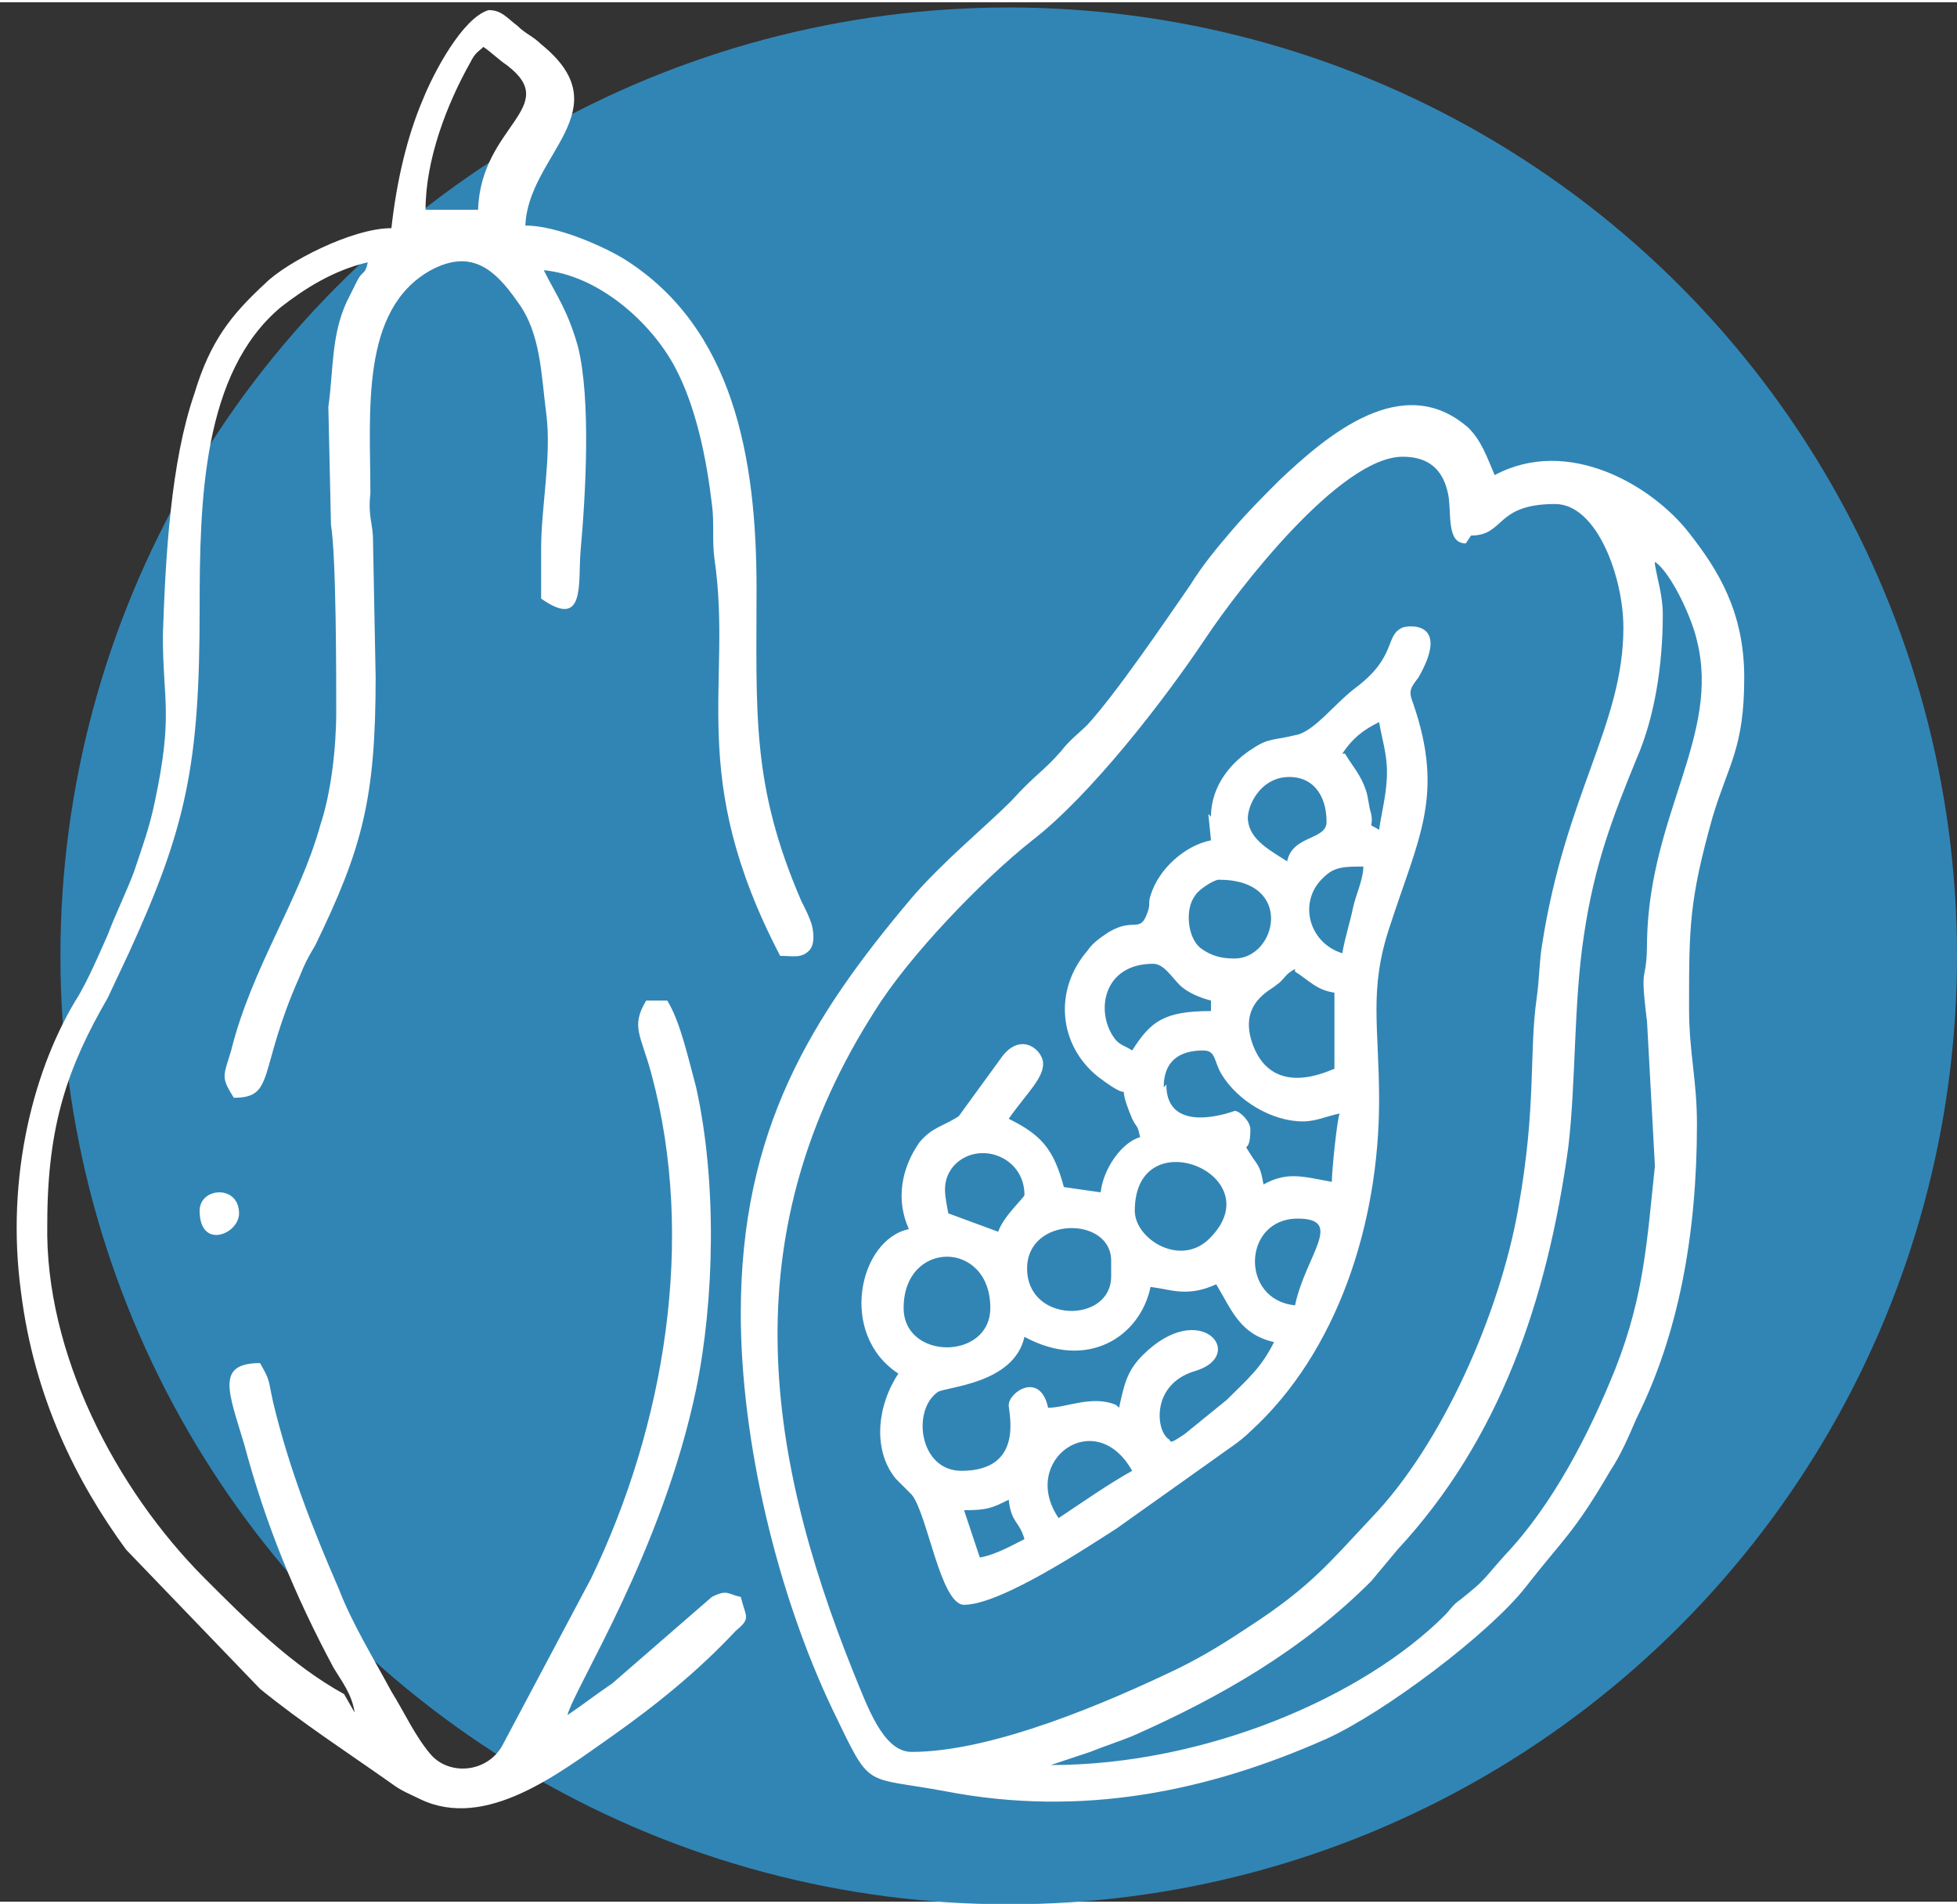
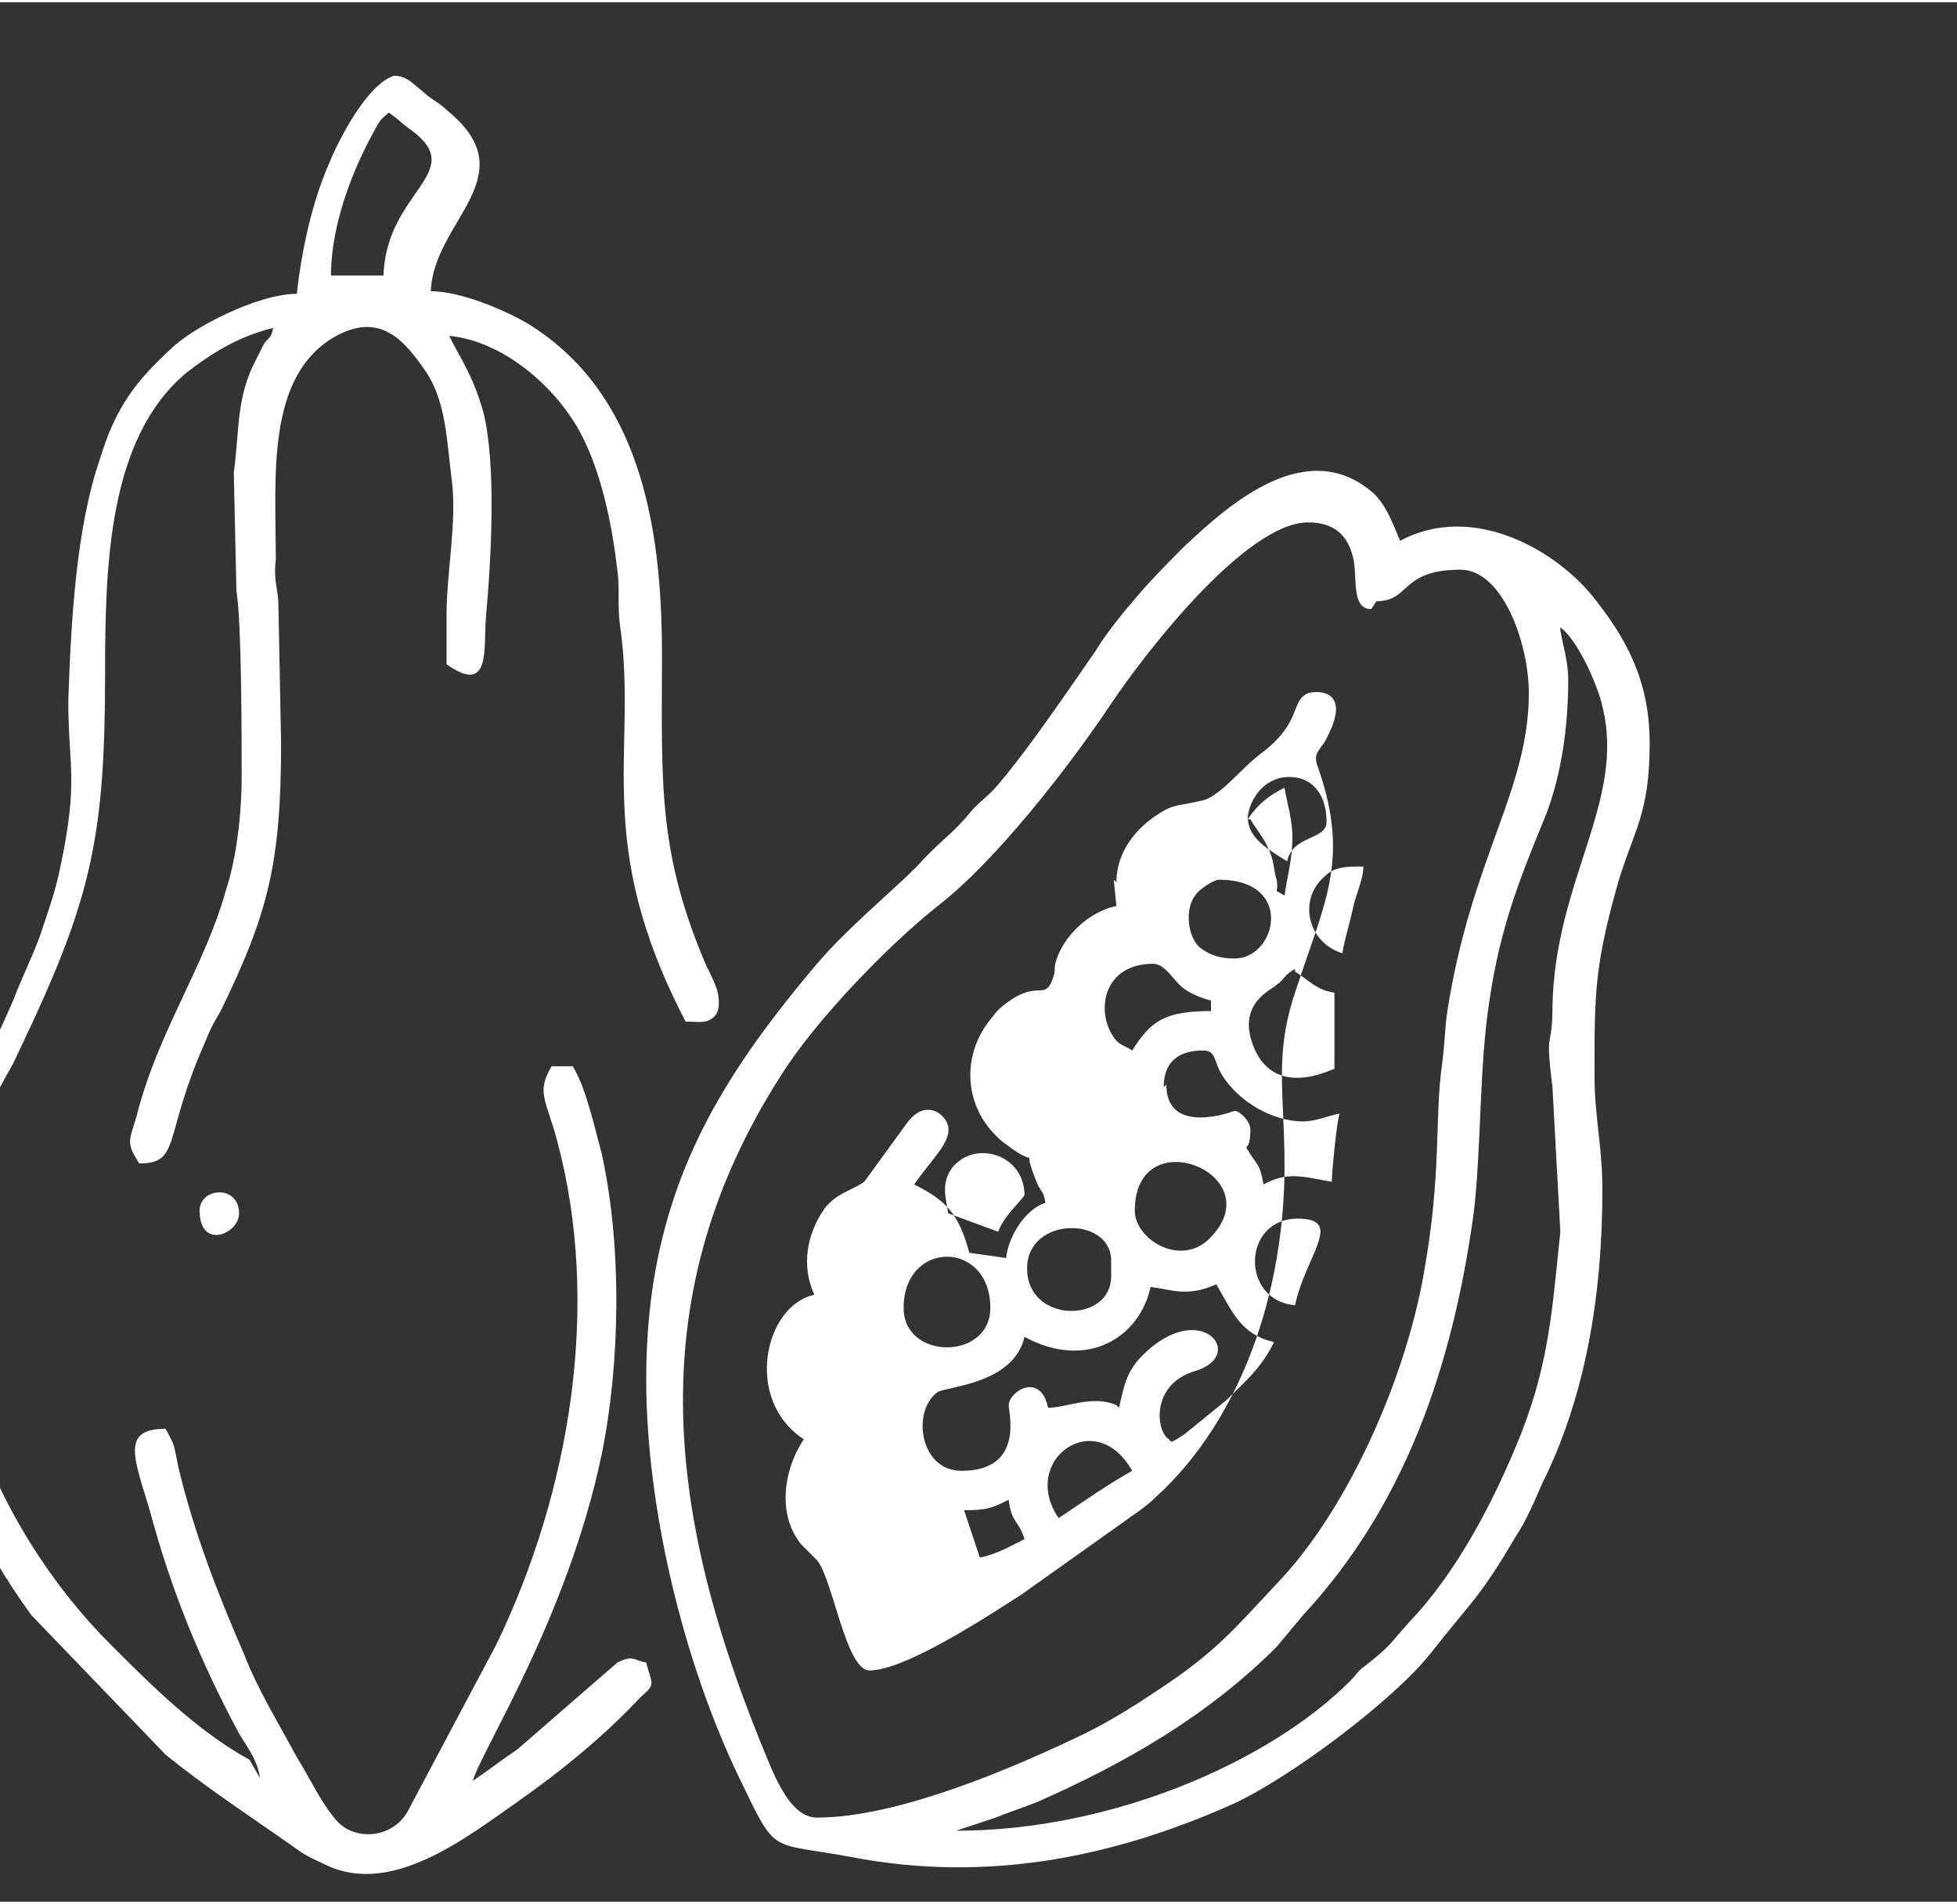
<svg xmlns="http://www.w3.org/2000/svg" xml:space="preserve" width="0.367in" height="0.357in" version="1.1" style="shape-rendering:geometricPrecision; text-rendering:geometricPrecision; image-rendering:optimizeQuality; fill-rule:evenodd; clip-rule:evenodd" viewBox="0 0 7.45 7.23">
  <rect x="0" y="0" width="7.45" height="7.23" fill="#333333" stroke="none" />
  <defs>
    <style type="text/css">
   
    .fil0 {fill:#3185B5}
    .fil1 {fill:white}
   
  </style>
  </defs>
  <g id="Layer_x0020_1">
-     <circle class="fil0" cx="3.84" cy="3.63" r="3.61" />
-     <path class="fil1" d="M1.81 0.8l-0.52 5.65 0.52 -5.65zm-1.05 3.8c0,0.15 0.15,0.09 0.15,0.01 0,-0.11 -0.15,-0.1 -0.15,-0.01zm2.91 1.14c0.09,-0 0.11,-0.01 0.17,-0.04 0.01,0.09 0.04,0.08 0.06,0.15 -0.04,0.02 -0.11,0.06 -0.17,0.07l-0.06 -0.18zm0.36 0.03c-0.15,-0.22 0.14,-0.43 0.28,-0.18 -0.09,0.05 -0.19,0.12 -0.28,0.18zm0.22 -0.43c-0.09,-0.04 -0.19,0.01 -0.26,0.01 -0.03,-0.14 -0.15,-0.06 -0.15,-0.01 0,0.03 0.06,0.25 -0.18,0.25 -0.16,0 -0.19,-0.23 -0.09,-0.3 0.03,-0.02 0.29,-0.03 0.33,-0.21 0.24,0.13 0.44,-0 0.48,-0.19 0.08,0.01 0.14,0.04 0.25,-0.01 0.06,0.1 0.09,0.19 0.22,0.22 -0.05,0.1 -0.1,0.14 -0.18,0.22l-0.16 0.13c-0.06,0.04 -0.05,0.03 -0.06,0.02 -0.05,-0.03 -0.07,-0.21 0.1,-0.26 0.2,-0.06 0.02,-0.28 -0.2,-0.06 -0.06,0.06 -0.07,0.11 -0.09,0.2zm-0.81 -0.37c0,-0.26 0.33,-0.26 0.33,0 0,0.2 -0.33,0.2 -0.33,0zm0.47 -0.15c0,-0.2 0.32,-0.2 0.32,-0.03l0 0.06c0,0.18 -0.32,0.18 -0.32,-0.03zm1.02 0.14c-0.21,-0.02 -0.2,-0.33 0.01,-0.33 0.18,0 0.03,0.14 -0.01,0.33zm-0.61 -0.36c0,-0.35 0.52,-0.14 0.29,0.1 -0.11,0.12 -0.29,0.01 -0.29,-0.1zm-0.52 0.08l-0.19 -0.07c-0.01,-0.06 -0.03,-0.12 0.02,-0.18 0.09,-0.1 0.27,-0.04 0.27,0.11 0,0.01 -0.08,0.08 -0.1,0.14zm0.63 -0.55c0,-0.1 0.06,-0.14 0.15,-0.14 0.05,0 0.04,0.04 0.07,0.09 0.06,0.1 0.19,0.18 0.31,0.18 0.05,0 0.09,-0.02 0.14,-0.03 -0.01,0.02 -0.03,0.22 -0.03,0.26 -0.11,-0.02 -0.17,-0.04 -0.26,0.01 -0.01,-0.05 -0.01,-0.06 -0.04,-0.1 -0.05,-0.08 -0.01,-0 -0.01,-0.11 0,-0.03 -0.04,-0.07 -0.06,-0.07 -0,0 -0.26,0.1 -0.26,-0.1zm0.5 -0.44c0.05,0.03 0.08,0.07 0.15,0.08l0 0.29c-0.01,0 -0.23,0.12 -0.31,-0.09 -0.06,-0.16 0.07,-0.21 0.09,-0.23 0.03,-0.02 0.03,-0.04 0.07,-0.06zm-0.62 0.3c-0.03,-0.02 -0.05,-0.02 -0.07,-0.05 -0.07,-0.1 -0.04,-0.28 0.15,-0.28 0.04,0 0.07,0.05 0.1,0.08 0.03,0.03 0.08,0.05 0.12,0.06l0 0.04c-0.18,0 -0.23,0.04 -0.3,0.15zm0.33 -0.65c0.29,0 0.22,0.3 0.06,0.3 -0.05,0 -0.09,-0.01 -0.13,-0.04 -0.05,-0.04 -0.06,-0.15 -0.02,-0.2 0.01,-0.02 0.07,-0.06 0.09,-0.06zm0.47 0.28c-0.13,-0.04 -0.17,-0.2 -0.07,-0.29 0.04,-0.04 0.08,-0.04 0.15,-0.04 -0,0.05 -0.03,0.11 -0.04,0.16 -0.01,0.05 -0.03,0.11 -0.04,0.17zm-0.36 -0.51c0,-0.06 0.05,-0.15 0.14,-0.16 0.1,-0.01 0.16,0.06 0.16,0.17 0,0.07 -0.13,0.05 -0.15,0.15 -0.08,-0.05 -0.15,-0.09 -0.15,-0.17zm0.36 -0.25c0.04,-0.06 0.08,-0.09 0.14,-0.12 0.01,0.06 0.03,0.12 0.03,0.19 0,0.08 -0.02,0.15 -0.03,0.22 -0.05,-0.03 -0.02,0 -0.03,-0.06 -0.01,-0.03 -0.01,-0.06 -0.02,-0.09 -0.02,-0.06 -0.05,-0.09 -0.08,-0.14zm-0.51 0.23l0.01 0.1c-0.1,0.02 -0.2,0.11 -0.23,0.21 -0.01,0.03 -0,0.03 -0.01,0.06 -0.03,0.09 -0.05,0.02 -0.15,0.08 -0.03,0.02 -0.06,0.04 -0.08,0.07 -0.13,0.15 -0.11,0.36 0.04,0.48 0.17,0.13 0.05,-0.03 0.13,0.16 0.02,0.04 0.02,0.02 0.03,0.07 -0.07,0.02 -0.14,0.12 -0.15,0.21l-0.14 -0.02c-0.04,-0.15 -0.09,-0.2 -0.21,-0.26 0.07,-0.1 0.14,-0.16 0.13,-0.22 -0.01,-0.05 -0.09,-0.11 -0.16,-0.01l-0.16 0.22c-0.06,0.04 -0.1,0.04 -0.15,0.1 -0.07,0.1 -0.09,0.22 -0.04,0.33 -0.19,0.04 -0.27,0.4 -0.04,0.55 -0.08,0.12 -0.1,0.29 -0.01,0.4 0.02,0.02 0.04,0.04 0.06,0.06 0.06,0.07 0.11,0.42 0.2,0.42 0.14,0 0.47,-0.22 0.58,-0.29l0.38 -0.27c0.04,-0.03 0.09,-0.06 0.13,-0.1 0.33,-0.3 0.49,-0.79 0.49,-1.26 0,-0.28 -0.04,-0.42 0.04,-0.66 0.11,-0.34 0.21,-0.5 0.09,-0.85 -0.02,-0.05 -0.01,-0.06 0.02,-0.1 0.12,-0.21 -0.03,-0.2 -0.06,-0.19 -0.07,0.03 -0.02,0.11 -0.18,0.23 -0.08,0.06 -0.16,0.17 -0.23,0.18 -0.08,0.02 -0.1,0.01 -0.16,0.05 -0.08,0.05 -0.16,0.14 -0.16,0.26zm1.7 -0.96c0.06,0.04 0.14,0.21 0.16,0.3 0.09,0.36 -0.18,0.66 -0.19,1.14 -0,0.18 -0.03,0.07 -0,0.31l0.03 0.55c-0.03,0.28 -0.04,0.49 -0.15,0.77 -0.1,0.25 -0.24,0.52 -0.42,0.71 -0.09,0.1 -0.07,0.09 -0.17,0.17 -0.03,0.02 -0.04,0.04 -0.06,0.06 -0.31,0.31 -0.91,0.57 -1.5,0.57l0.15 -0.05c0.05,-0.02 0.11,-0.04 0.16,-0.06 0.34,-0.15 0.65,-0.33 0.91,-0.59l0.1 -0.12c0.39,-0.42 0.57,-0.95 0.65,-1.53 0.03,-0.25 0.02,-0.55 0.06,-0.81 0.04,-0.27 0.11,-0.45 0.2,-0.67 0.07,-0.16 0.1,-0.36 0.1,-0.55 -0,-0.07 -0.02,-0.13 -0.03,-0.19zm-0.7 -0.1l0.7 0.1 -0.7 -0.1zm0 0c0.13,0 0.09,-0.12 0.32,-0.12 0.16,0 0.26,0.28 0.26,0.47 0,0.37 -0.22,0.63 -0.31,1.21 -0.01,0.06 -0.01,0.13 -0.02,0.2 -0.03,0.21 0,0.41 -0.07,0.8 -0.07,0.4 -0.29,0.9 -0.56,1.18 -0.16,0.17 -0.23,0.26 -0.46,0.41 -0.09,0.06 -0.17,0.11 -0.27,0.16 -0.27,0.13 -0.71,0.32 -1.02,0.32 -0.11,0 -0.17,-0.18 -0.22,-0.3 -0.35,-0.87 -0.45,-1.69 0.08,-2.52 0.13,-0.21 0.41,-0.5 0.6,-0.65 0.22,-0.17 0.5,-0.53 0.66,-0.77 0.12,-0.18 0.51,-0.69 0.75,-0.69 0.1,0 0.15,0.05 0.17,0.13 0.02,0.07 -0.01,0.2 0.07,0.2zm-2.78 2.96c0,0.49 0.14,1.07 0.35,1.51 0.15,0.31 0.11,0.25 0.43,0.31 0.52,0.1 1,-0 1.45,-0.2 0.22,-0.1 0.62,-0.4 0.76,-0.58 0.14,-0.18 0.18,-0.2 0.32,-0.44 0.04,-0.06 0.07,-0.13 0.1,-0.2 0.16,-0.32 0.23,-0.7 0.23,-1.12 0,-0.17 -0.03,-0.27 -0.03,-0.44 0,-0.31 -0,-0.41 0.09,-0.73 0.06,-0.2 0.12,-0.26 0.12,-0.53 0,-0.25 -0.1,-0.41 -0.21,-0.55 -0.14,-0.18 -0.46,-0.37 -0.74,-0.22 -0.03,-0.07 -0.05,-0.13 -0.1,-0.18 -0.25,-0.22 -0.54,0.03 -0.72,0.2 -0.07,0.07 -0.12,0.12 -0.18,0.19 -0.06,0.07 -0.11,0.13 -0.16,0.21 -0.09,0.13 -0.28,0.41 -0.39,0.53 -0.03,0.03 -0.07,0.06 -0.1,0.1 -0.07,0.08 -0.1,0.09 -0.19,0.19 -0.1,0.1 -0.26,0.23 -0.38,0.37 -0.38,0.45 -0.65,0.88 -0.65,1.58zm-0.99 -4.2l-0.21 0c0,-0.19 0.08,-0.4 0.17,-0.56 0.02,-0.04 0.03,-0.04 0.05,-0.06 0.03,0.02 0.06,0.05 0.09,0.07 0.21,0.16 -0.1,0.23 -0.11,0.55zm-0.52 5.65c-0.2,-0.11 -0.37,-0.28 -0.53,-0.44 -0.34,-0.34 -0.61,-0.86 -0.6,-1.35 0,-0.38 0.08,-0.6 0.23,-0.86l0.08 -0.17c0.22,-0.48 0.27,-0.72 0.27,-1.31 0,-0.41 0.01,-0.9 0.31,-1.15 0.09,-0.07 0.2,-0.14 0.33,-0.17 -0.01,0.05 -0.02,0.03 -0.04,0.07 -0.01,0.02 -0.03,0.06 -0.04,0.08 -0.06,0.13 -0.05,0.26 -0.07,0.4l0.01 0.45c0.02,0.12 0.02,0.57 0.02,0.71 0,0.14 -0.02,0.31 -0.06,0.43 -0.08,0.29 -0.26,0.54 -0.34,0.86 -0.03,0.1 -0.04,0.1 0.01,0.18 0.16,0 0.09,-0.1 0.25,-0.46 0.02,-0.05 0.03,-0.07 0.06,-0.12 0.18,-0.37 0.23,-0.56 0.23,-1.02l-0.01 -0.52c-0,-0.07 -0.02,-0.09 -0.01,-0.18 0,-0.31 -0.04,-0.7 0.23,-0.85 0.15,-0.08 0.24,-0.01 0.33,0.12 0.09,0.12 0.09,0.28 0.11,0.43 0.02,0.16 -0.02,0.35 -0.02,0.51 -0,0.06 0,0.13 0,0.19 0.17,0.12 0.14,-0.06 0.15,-0.18 0.02,-0.22 0.04,-0.58 -0.01,-0.78 -0.04,-0.14 -0.08,-0.19 -0.13,-0.29 0.21,0.02 0.41,0.2 0.5,0.37 0.08,0.15 0.12,0.35 0.14,0.52 0.01,0.07 0,0.14 0.01,0.21 0.07,0.48 -0.11,0.82 0.25,1.51 0.05,0 0.08,0.01 0.11,-0.02 0.02,-0.02 0.02,-0.06 0.01,-0.1 -0.01,-0.03 -0.02,-0.05 -0.04,-0.09 -0.19,-0.44 -0.17,-0.71 -0.17,-1.19 0,-0.5 -0.09,-0.99 -0.5,-1.25 -0.08,-0.05 -0.26,-0.13 -0.38,-0.13 0.01,-0.27 0.37,-0.44 0.06,-0.69 -0.03,-0.03 -0.06,-0.04 -0.09,-0.07 -0.04,-0.03 -0.06,-0.06 -0.11,-0.06 -0.1,0.03 -0.21,0.24 -0.25,0.34 -0.06,0.14 -0.1,0.31 -0.12,0.49 -0.15,0 -0.4,0.13 -0.48,0.21 -0.13,0.12 -0.21,0.22 -0.27,0.42 -0.09,0.26 -0.11,0.62 -0.12,0.92 -0,0.25 0.04,0.3 -0.03,0.63 -0.02,0.1 -0.05,0.18 -0.08,0.27 -0.03,0.08 -0.07,0.16 -0.1,0.24 -0.04,0.09 -0.07,0.16 -0.11,0.23 -0.17,0.27 -0.28,0.69 -0.22,1.13 0.05,0.4 0.21,0.72 0.4,0.98l0.51 0.53c0.16,0.13 0.33,0.24 0.5,0.36 0.04,0.03 0.07,0.04 0.11,0.06 0.25,0.12 0.53,-0.1 0.73,-0.24 0.17,-0.12 0.33,-0.25 0.47,-0.4 0.06,-0.05 0.04,-0.05 0.02,-0.13 -0.05,-0.01 -0.05,-0.03 -0.11,0l-0.38 0.33c-0.06,0.04 -0.11,0.08 -0.17,0.12 0.03,-0.11 0.36,-0.62 0.49,-1.24 0.07,-0.34 0.08,-0.79 -0,-1.15 -0.03,-0.11 -0.06,-0.25 -0.11,-0.33l-0.08 0c-0.06,0.1 -0.02,0.13 0.02,0.28 0.17,0.63 0.05,1.34 -0.23,1.92l-0.34 0.64c-0.06,0.1 -0.2,0.11 -0.27,0.03 -0.06,-0.07 -0.1,-0.16 -0.15,-0.24 -0.07,-0.13 -0.15,-0.26 -0.2,-0.39 -0.1,-0.23 -0.19,-0.46 -0.25,-0.71 -0.02,-0.09 -0.01,-0.08 -0.05,-0.15 -0.17,0 -0.12,0.11 -0.06,0.31 0.08,0.3 0.19,0.57 0.34,0.85 0.03,0.05 0.07,0.1 0.08,0.17z" />
+     <path class="fil1" d="M1.81 0.8l-0.52 5.65 0.52 -5.65zm-1.05 3.8c0,0.15 0.15,0.09 0.15,0.01 0,-0.11 -0.15,-0.1 -0.15,-0.01zm2.91 1.14c0.09,-0 0.11,-0.01 0.17,-0.04 0.01,0.09 0.04,0.08 0.06,0.15 -0.04,0.02 -0.11,0.06 -0.17,0.07l-0.06 -0.18zm0.36 0.03c-0.15,-0.22 0.14,-0.43 0.28,-0.18 -0.09,0.05 -0.19,0.12 -0.28,0.18zm0.22 -0.43c-0.09,-0.04 -0.19,0.01 -0.26,0.01 -0.03,-0.14 -0.15,-0.06 -0.15,-0.01 0,0.03 0.06,0.25 -0.18,0.25 -0.16,0 -0.19,-0.23 -0.09,-0.3 0.03,-0.02 0.29,-0.03 0.33,-0.21 0.24,0.13 0.44,-0 0.48,-0.19 0.08,0.01 0.14,0.04 0.25,-0.01 0.06,0.1 0.09,0.19 0.22,0.22 -0.05,0.1 -0.1,0.14 -0.18,0.22l-0.16 0.13c-0.06,0.04 -0.05,0.03 -0.06,0.02 -0.05,-0.03 -0.07,-0.21 0.1,-0.26 0.2,-0.06 0.02,-0.28 -0.2,-0.06 -0.06,0.06 -0.07,0.11 -0.09,0.2zm-0.81 -0.37c0,-0.26 0.33,-0.26 0.33,0 0,0.2 -0.33,0.2 -0.33,0zm0.47 -0.15c0,-0.2 0.32,-0.2 0.32,-0.03l0 0.06c0,0.18 -0.32,0.18 -0.32,-0.03zm1.02 0.14c-0.21,-0.02 -0.2,-0.33 0.01,-0.33 0.18,0 0.03,0.14 -0.01,0.33zm-0.61 -0.36c0,-0.35 0.52,-0.14 0.29,0.1 -0.11,0.12 -0.29,0.01 -0.29,-0.1zm-0.52 0.08l-0.19 -0.07c-0.01,-0.06 -0.03,-0.12 0.02,-0.18 0.09,-0.1 0.27,-0.04 0.27,0.11 0,0.01 -0.08,0.08 -0.1,0.14zm0.63 -0.55c0,-0.1 0.06,-0.14 0.15,-0.14 0.05,0 0.04,0.04 0.07,0.09 0.06,0.1 0.19,0.18 0.31,0.18 0.05,0 0.09,-0.02 0.14,-0.03 -0.01,0.02 -0.03,0.22 -0.03,0.26 -0.11,-0.02 -0.17,-0.04 -0.26,0.01 -0.01,-0.05 -0.01,-0.06 -0.04,-0.1 -0.05,-0.08 -0.01,-0 -0.01,-0.11 0,-0.03 -0.04,-0.07 -0.06,-0.07 -0,0 -0.26,0.1 -0.26,-0.1zm0.5 -0.44c0.05,0.03 0.08,0.07 0.15,0.08l0 0.29c-0.01,0 -0.23,0.12 -0.31,-0.09 -0.06,-0.16 0.07,-0.21 0.09,-0.23 0.03,-0.02 0.03,-0.04 0.07,-0.06zm-0.62 0.3c-0.03,-0.02 -0.05,-0.02 -0.07,-0.05 -0.07,-0.1 -0.04,-0.28 0.15,-0.28 0.04,0 0.07,0.05 0.1,0.08 0.03,0.03 0.08,0.05 0.12,0.06l0 0.04c-0.18,0 -0.23,0.04 -0.3,0.15zm0.33 -0.65c0.29,0 0.22,0.3 0.06,0.3 -0.05,0 -0.09,-0.01 -0.13,-0.04 -0.05,-0.04 -0.06,-0.15 -0.02,-0.2 0.01,-0.02 0.07,-0.06 0.09,-0.06zm0.47 0.28c-0.13,-0.04 -0.17,-0.2 -0.07,-0.29 0.04,-0.04 0.08,-0.04 0.15,-0.04 -0,0.05 -0.03,0.11 -0.04,0.16 -0.01,0.05 -0.03,0.11 -0.04,0.17zm-0.36 -0.51c0,-0.06 0.05,-0.15 0.14,-0.16 0.1,-0.01 0.16,0.06 0.16,0.17 0,0.07 -0.13,0.05 -0.15,0.15 -0.08,-0.05 -0.15,-0.09 -0.15,-0.17zc0.04,-0.06 0.08,-0.09 0.14,-0.12 0.01,0.06 0.03,0.12 0.03,0.19 0,0.08 -0.02,0.15 -0.03,0.22 -0.05,-0.03 -0.02,0 -0.03,-0.06 -0.01,-0.03 -0.01,-0.06 -0.02,-0.09 -0.02,-0.06 -0.05,-0.09 -0.08,-0.14zm-0.51 0.23l0.01 0.1c-0.1,0.02 -0.2,0.11 -0.23,0.21 -0.01,0.03 -0,0.03 -0.01,0.06 -0.03,0.09 -0.05,0.02 -0.15,0.08 -0.03,0.02 -0.06,0.04 -0.08,0.07 -0.13,0.15 -0.11,0.36 0.04,0.48 0.17,0.13 0.05,-0.03 0.13,0.16 0.02,0.04 0.02,0.02 0.03,0.07 -0.07,0.02 -0.14,0.12 -0.15,0.21l-0.14 -0.02c-0.04,-0.15 -0.09,-0.2 -0.21,-0.26 0.07,-0.1 0.14,-0.16 0.13,-0.22 -0.01,-0.05 -0.09,-0.11 -0.16,-0.01l-0.16 0.22c-0.06,0.04 -0.1,0.04 -0.15,0.1 -0.07,0.1 -0.09,0.22 -0.04,0.33 -0.19,0.04 -0.27,0.4 -0.04,0.55 -0.08,0.12 -0.1,0.29 -0.01,0.4 0.02,0.02 0.04,0.04 0.06,0.06 0.06,0.07 0.11,0.42 0.2,0.42 0.14,0 0.47,-0.22 0.58,-0.29l0.38 -0.27c0.04,-0.03 0.09,-0.06 0.13,-0.1 0.33,-0.3 0.49,-0.79 0.49,-1.26 0,-0.28 -0.04,-0.42 0.04,-0.66 0.11,-0.34 0.21,-0.5 0.09,-0.85 -0.02,-0.05 -0.01,-0.06 0.02,-0.1 0.12,-0.21 -0.03,-0.2 -0.06,-0.19 -0.07,0.03 -0.02,0.11 -0.18,0.23 -0.08,0.06 -0.16,0.17 -0.23,0.18 -0.08,0.02 -0.1,0.01 -0.16,0.05 -0.08,0.05 -0.16,0.14 -0.16,0.26zm1.7 -0.96c0.06,0.04 0.14,0.21 0.16,0.3 0.09,0.36 -0.18,0.66 -0.19,1.14 -0,0.18 -0.03,0.07 -0,0.31l0.03 0.55c-0.03,0.28 -0.04,0.49 -0.15,0.77 -0.1,0.25 -0.24,0.52 -0.42,0.71 -0.09,0.1 -0.07,0.09 -0.17,0.17 -0.03,0.02 -0.04,0.04 -0.06,0.06 -0.31,0.31 -0.91,0.57 -1.5,0.57l0.15 -0.05c0.05,-0.02 0.11,-0.04 0.16,-0.06 0.34,-0.15 0.65,-0.33 0.91,-0.59l0.1 -0.12c0.39,-0.42 0.57,-0.95 0.65,-1.53 0.03,-0.25 0.02,-0.55 0.06,-0.81 0.04,-0.27 0.11,-0.45 0.2,-0.67 0.07,-0.16 0.1,-0.36 0.1,-0.55 -0,-0.07 -0.02,-0.13 -0.03,-0.19zm-0.7 -0.1l0.7 0.1 -0.7 -0.1zm0 0c0.13,0 0.09,-0.12 0.32,-0.12 0.16,0 0.26,0.28 0.26,0.47 0,0.37 -0.22,0.63 -0.31,1.21 -0.01,0.06 -0.01,0.13 -0.02,0.2 -0.03,0.21 0,0.41 -0.07,0.8 -0.07,0.4 -0.29,0.9 -0.56,1.18 -0.16,0.17 -0.23,0.26 -0.46,0.41 -0.09,0.06 -0.17,0.11 -0.27,0.16 -0.27,0.13 -0.71,0.32 -1.02,0.32 -0.11,0 -0.17,-0.18 -0.22,-0.3 -0.35,-0.87 -0.45,-1.69 0.08,-2.52 0.13,-0.21 0.41,-0.5 0.6,-0.65 0.22,-0.17 0.5,-0.53 0.66,-0.77 0.12,-0.18 0.51,-0.69 0.75,-0.69 0.1,0 0.15,0.05 0.17,0.13 0.02,0.07 -0.01,0.2 0.07,0.2zm-2.78 2.96c0,0.49 0.14,1.07 0.35,1.51 0.15,0.31 0.11,0.25 0.43,0.31 0.52,0.1 1,-0 1.45,-0.2 0.22,-0.1 0.62,-0.4 0.76,-0.58 0.14,-0.18 0.18,-0.2 0.32,-0.44 0.04,-0.06 0.07,-0.13 0.1,-0.2 0.16,-0.32 0.23,-0.7 0.23,-1.12 0,-0.17 -0.03,-0.27 -0.03,-0.44 0,-0.31 -0,-0.41 0.09,-0.73 0.06,-0.2 0.12,-0.26 0.12,-0.53 0,-0.25 -0.1,-0.41 -0.21,-0.55 -0.14,-0.18 -0.46,-0.37 -0.74,-0.22 -0.03,-0.07 -0.05,-0.13 -0.1,-0.18 -0.25,-0.22 -0.54,0.03 -0.72,0.2 -0.07,0.07 -0.12,0.12 -0.18,0.19 -0.06,0.07 -0.11,0.13 -0.16,0.21 -0.09,0.13 -0.28,0.41 -0.39,0.53 -0.03,0.03 -0.07,0.06 -0.1,0.1 -0.07,0.08 -0.1,0.09 -0.19,0.19 -0.1,0.1 -0.26,0.23 -0.38,0.37 -0.38,0.45 -0.65,0.88 -0.65,1.58zm-0.99 -4.2l-0.21 0c0,-0.19 0.08,-0.4 0.17,-0.56 0.02,-0.04 0.03,-0.04 0.05,-0.06 0.03,0.02 0.06,0.05 0.09,0.07 0.21,0.16 -0.1,0.23 -0.11,0.55zm-0.52 5.65c-0.2,-0.11 -0.37,-0.28 -0.53,-0.44 -0.34,-0.34 -0.61,-0.86 -0.6,-1.35 0,-0.38 0.08,-0.6 0.23,-0.86l0.08 -0.17c0.22,-0.48 0.27,-0.72 0.27,-1.31 0,-0.41 0.01,-0.9 0.31,-1.15 0.09,-0.07 0.2,-0.14 0.33,-0.17 -0.01,0.05 -0.02,0.03 -0.04,0.07 -0.01,0.02 -0.03,0.06 -0.04,0.08 -0.06,0.13 -0.05,0.26 -0.07,0.4l0.01 0.45c0.02,0.12 0.02,0.57 0.02,0.71 0,0.14 -0.02,0.31 -0.06,0.43 -0.08,0.29 -0.26,0.54 -0.34,0.86 -0.03,0.1 -0.04,0.1 0.01,0.18 0.16,0 0.09,-0.1 0.25,-0.46 0.02,-0.05 0.03,-0.07 0.06,-0.12 0.18,-0.37 0.23,-0.56 0.23,-1.02l-0.01 -0.52c-0,-0.07 -0.02,-0.09 -0.01,-0.18 0,-0.31 -0.04,-0.7 0.23,-0.85 0.15,-0.08 0.24,-0.01 0.33,0.12 0.09,0.12 0.09,0.28 0.11,0.43 0.02,0.16 -0.02,0.35 -0.02,0.51 -0,0.06 0,0.13 0,0.19 0.17,0.12 0.14,-0.06 0.15,-0.18 0.02,-0.22 0.04,-0.58 -0.01,-0.78 -0.04,-0.14 -0.08,-0.19 -0.13,-0.29 0.21,0.02 0.41,0.2 0.5,0.37 0.08,0.15 0.12,0.35 0.14,0.52 0.01,0.07 0,0.14 0.01,0.21 0.07,0.48 -0.11,0.82 0.25,1.51 0.05,0 0.08,0.01 0.11,-0.02 0.02,-0.02 0.02,-0.06 0.01,-0.1 -0.01,-0.03 -0.02,-0.05 -0.04,-0.09 -0.19,-0.44 -0.17,-0.71 -0.17,-1.19 0,-0.5 -0.09,-0.99 -0.5,-1.25 -0.08,-0.05 -0.26,-0.13 -0.38,-0.13 0.01,-0.27 0.37,-0.44 0.06,-0.69 -0.03,-0.03 -0.06,-0.04 -0.09,-0.07 -0.04,-0.03 -0.06,-0.06 -0.11,-0.06 -0.1,0.03 -0.21,0.24 -0.25,0.34 -0.06,0.14 -0.1,0.31 -0.12,0.49 -0.15,0 -0.4,0.13 -0.48,0.21 -0.13,0.12 -0.21,0.22 -0.27,0.42 -0.09,0.26 -0.11,0.62 -0.12,0.92 -0,0.25 0.04,0.3 -0.03,0.63 -0.02,0.1 -0.05,0.18 -0.08,0.27 -0.03,0.08 -0.07,0.16 -0.1,0.24 -0.04,0.09 -0.07,0.16 -0.11,0.23 -0.17,0.27 -0.28,0.69 -0.22,1.13 0.05,0.4 0.21,0.72 0.4,0.98l0.51 0.53c0.16,0.13 0.33,0.24 0.5,0.36 0.04,0.03 0.07,0.04 0.11,0.06 0.25,0.12 0.53,-0.1 0.73,-0.24 0.17,-0.12 0.33,-0.25 0.47,-0.4 0.06,-0.05 0.04,-0.05 0.02,-0.13 -0.05,-0.01 -0.05,-0.03 -0.11,0l-0.38 0.33c-0.06,0.04 -0.11,0.08 -0.17,0.12 0.03,-0.11 0.36,-0.62 0.49,-1.24 0.07,-0.34 0.08,-0.79 -0,-1.15 -0.03,-0.11 -0.06,-0.25 -0.11,-0.33l-0.08 0c-0.06,0.1 -0.02,0.13 0.02,0.28 0.17,0.63 0.05,1.34 -0.23,1.92l-0.34 0.64c-0.06,0.1 -0.2,0.11 -0.27,0.03 -0.06,-0.07 -0.1,-0.16 -0.15,-0.24 -0.07,-0.13 -0.15,-0.26 -0.2,-0.39 -0.1,-0.23 -0.19,-0.46 -0.25,-0.71 -0.02,-0.09 -0.01,-0.08 -0.05,-0.15 -0.17,0 -0.12,0.11 -0.06,0.31 0.08,0.3 0.19,0.57 0.34,0.85 0.03,0.05 0.07,0.1 0.08,0.17z" />
  </g>
</svg>